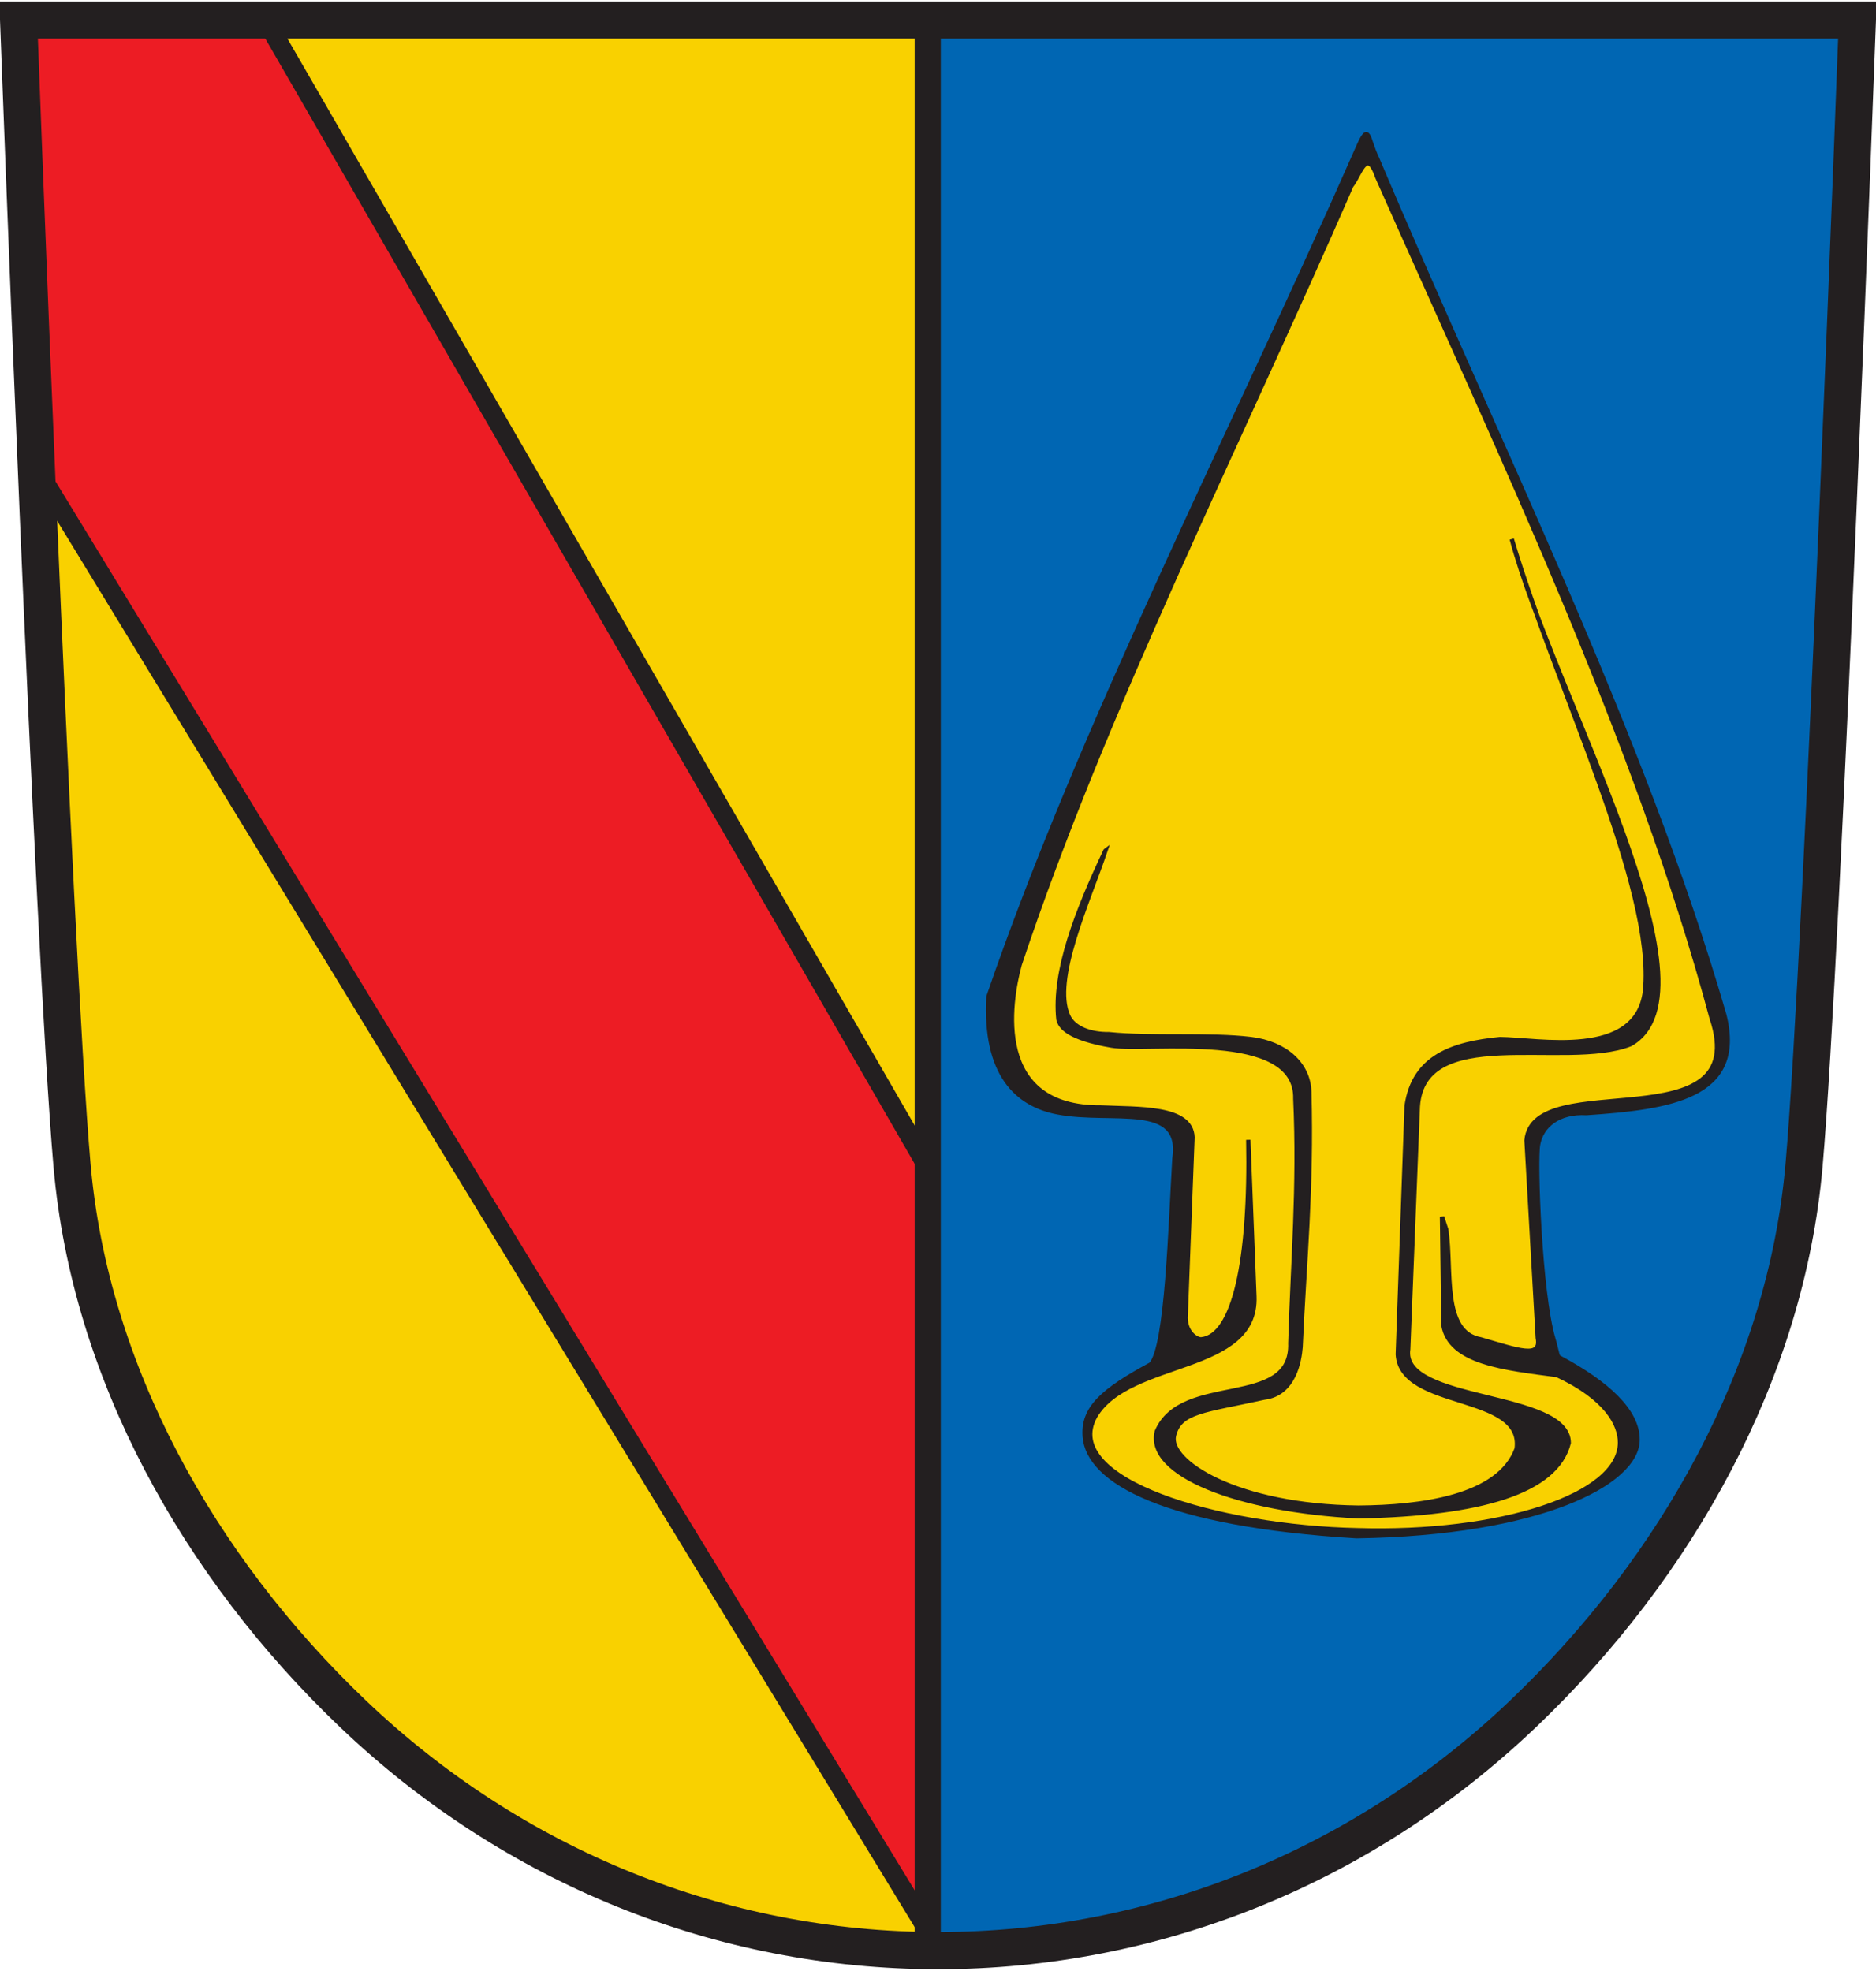
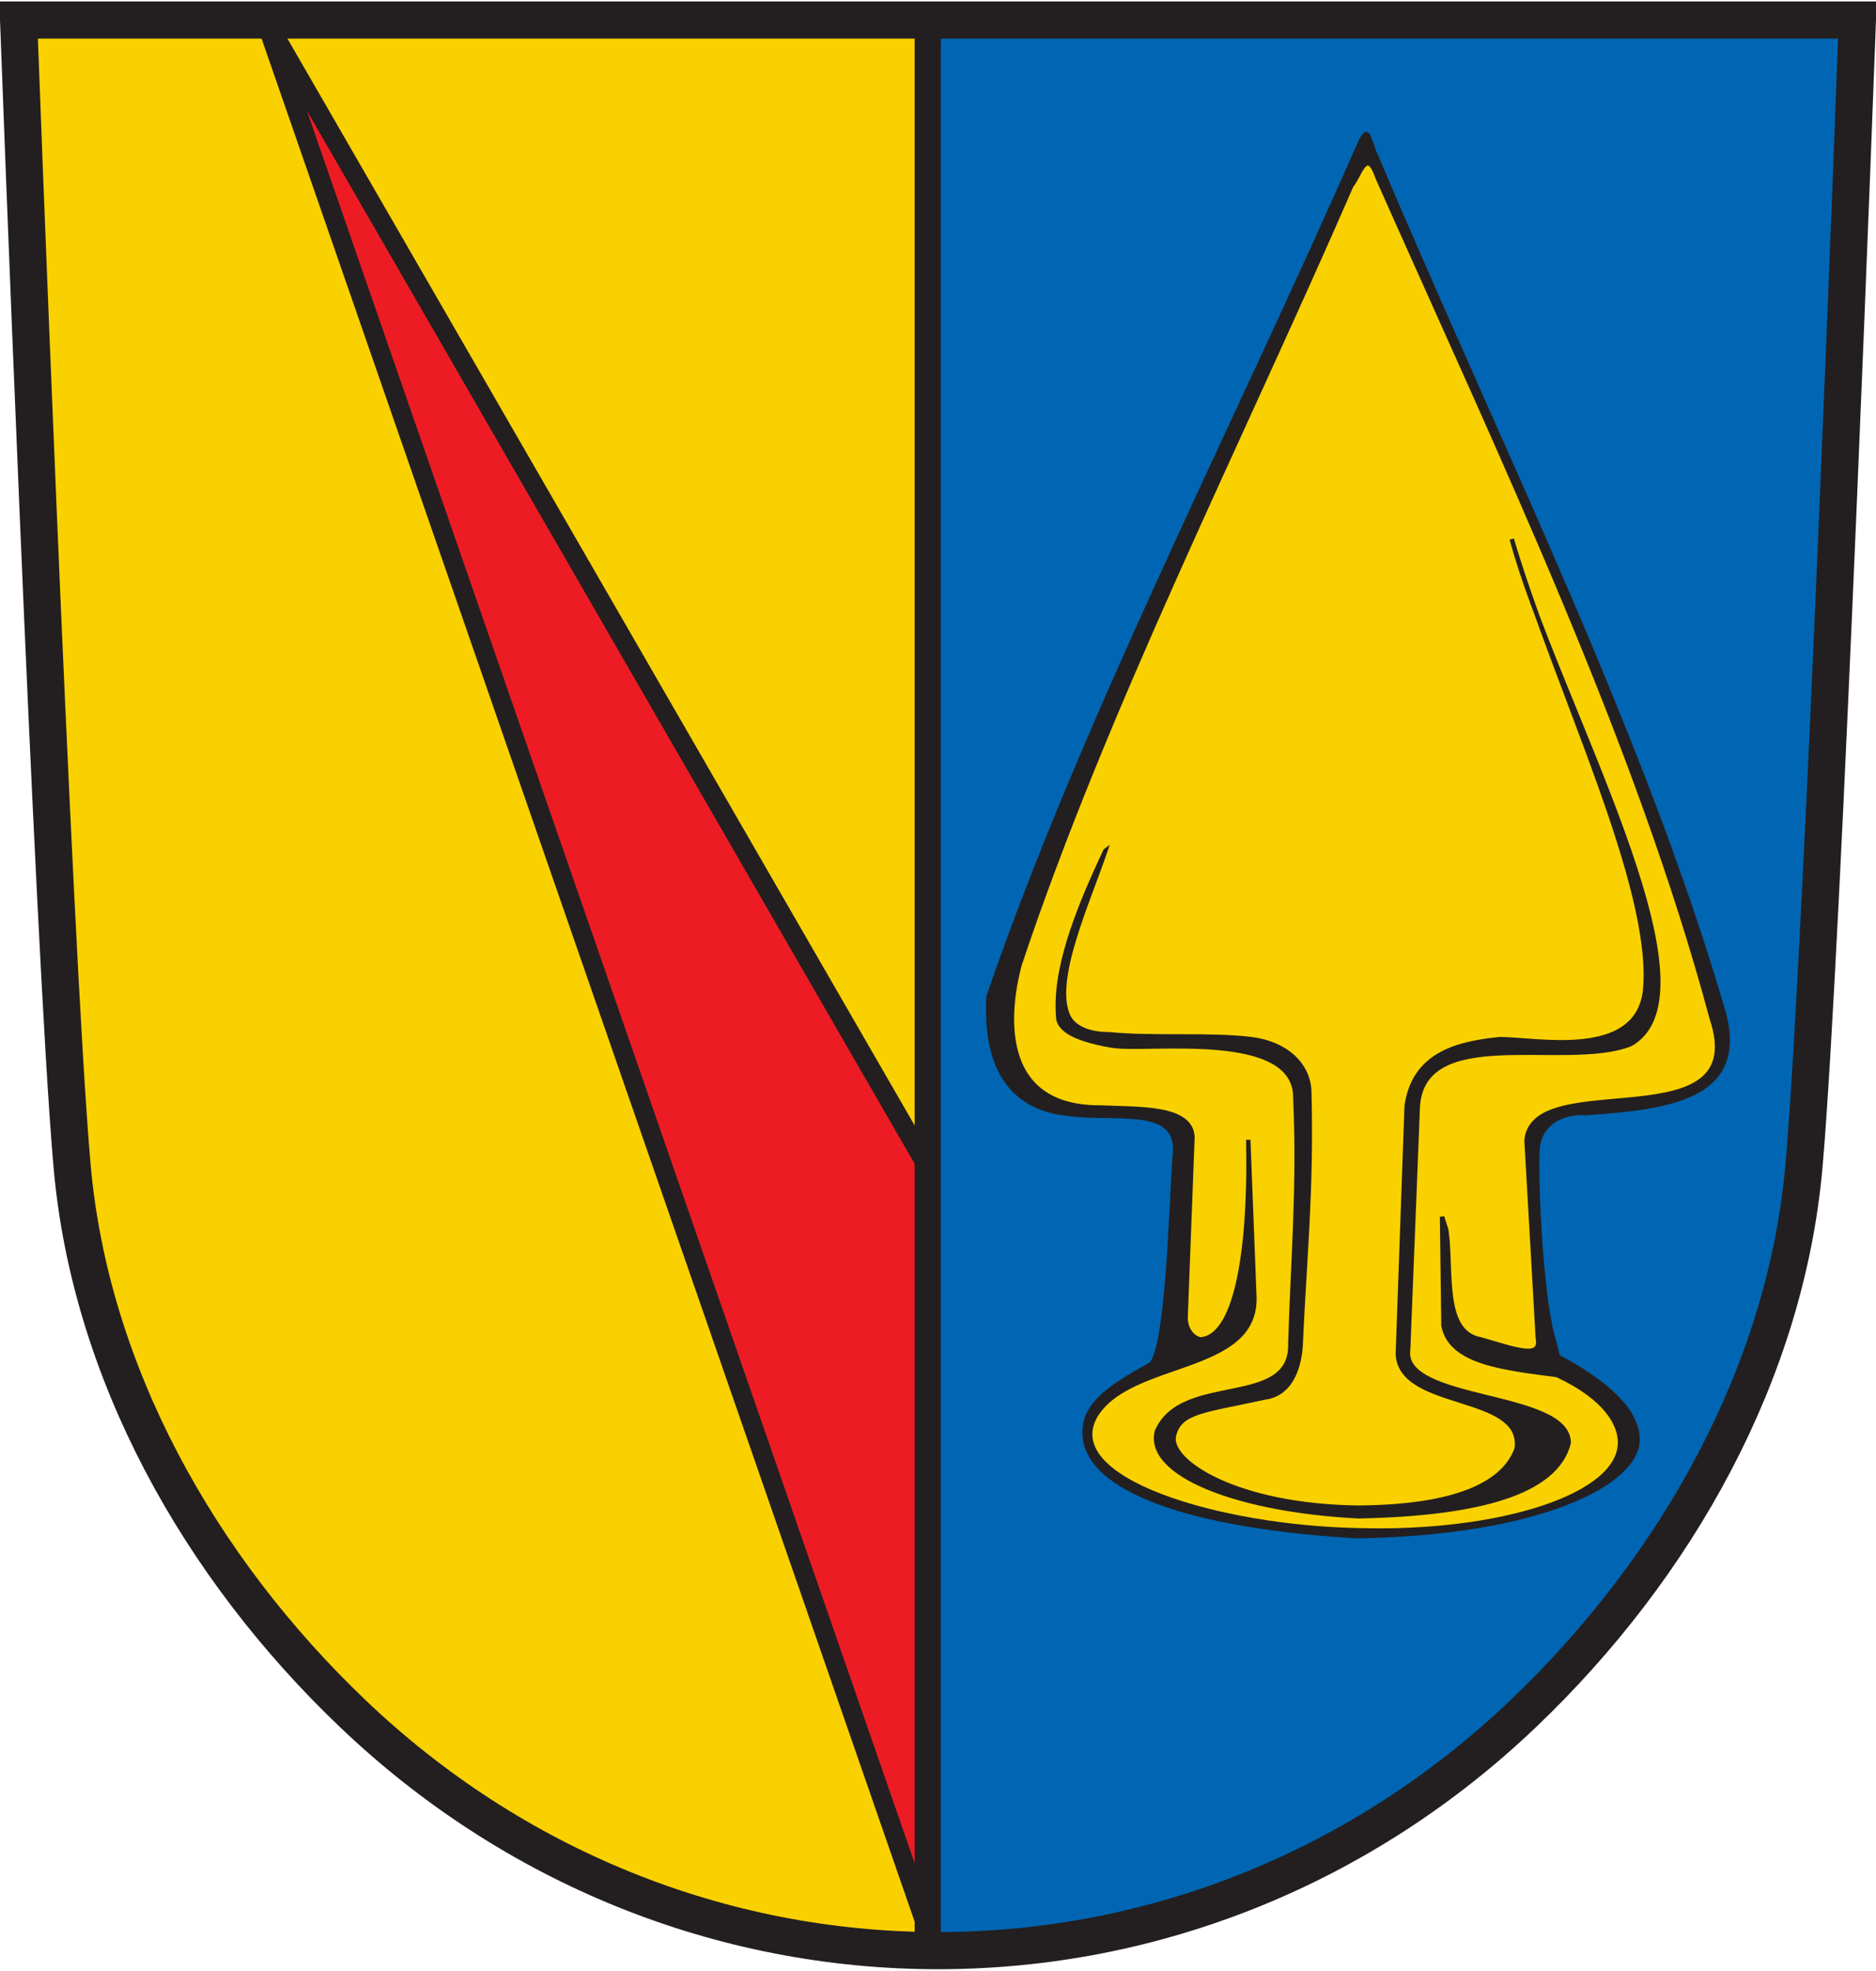
<svg xmlns="http://www.w3.org/2000/svg" xmlns:ns1="http://www.inkscape.org/namespaces/inkscape" xmlns:ns2="http://sodipodi.sourceforge.net/DTD/sodipodi-0.dtd" id="svg2" version="1.1" ns1:version="0.47 r22583" width="430.532" height="452.33" ns2:docname="Wappen_Marxgruen.svg">
  <defs id="defs6">
    <ns1:perspective ns2:type="inkscape:persp3d" ns1:vp_x="0 : 0.5 : 1" ns1:vp_y="0 : 1000 : 0" ns1:vp_z="1 : 0.5 : 1" ns1:persp3d-origin="0.5 : 0.33333333 : 1" id="perspective10" />
    <ns1:perspective ns2:type="inkscape:persp3d" ns1:vp_x="0 : 0.5 : 1" ns1:vp_y="0 : 1000 : 0" ns1:vp_z="1 : 0.5 : 1" ns1:persp3d-origin="0.5 : 0.33333333 : 1" id="perspective4187" />
    <ns1:perspective ns2:type="inkscape:persp3d" ns1:vp_x="0 : 313.21133 : 1" ns1:vp_y="0 : 1000 : 0" ns1:vp_z="584.84546 : 313.21133 : 1" ns1:persp3d-origin="292.42273 : 208.80756 : 1" id="perspective4015" />
    <clipPath id="clipPath2703-1">
      <path d="m -0.138,841.445 595.276,0 0,-841.89 -595.276,0 0,841.89 z" id="path2705-4" />
    </clipPath>
    <clipPath id="clipPath2709-2">
      <path d="m 0.03,841.95 595.26,0 0,-841.92 -595.26,0 0,841.92 z" id="path2711-3" />
    </clipPath>
    <style type="text/css" id="style1365-2" />
    <style type="text/css" id="style1367-2" />
    <style type="text/css" id="style2054-1" />
    <style type="text/css" id="style2183-6" />
    <style type="text/css" id="style2181-8" />
    <style type="text/css" id="style2978-5" />
    <style type="text/css" id="style6-7" />
    <clipPath id="clipPath223-6">
      <path d="m 404.161,505.122 0,-166.41 155.181,0 0,166.41" id="path225-1" />
    </clipPath>
    <ns1:perspective ns2:type="inkscape:persp3d" ns1:vp_x="0 : 0.5 : 1" ns1:vp_y="0 : 1000 : 0" ns1:vp_z="1 : 0.5 : 1" ns1:persp3d-origin="0.5 : 0.33333333 : 1" id="perspective3896" />
    <ns1:perspective ns2:type="inkscape:persp3d" ns1:vp_x="0 : 313.21133 : 1" ns1:vp_y="0 : 1000 : 0" ns1:vp_z="584.84546 : 313.21133 : 1" ns1:persp3d-origin="292.42273 : 208.80756 : 1" id="perspective3644" />
    <clipPath id="clipPath2703">
      <path d="m -0.138,841.445 595.276,0 0,-841.89 -595.276,0 0,841.89 z" id="path2705" />
    </clipPath>
    <clipPath id="clipPath2709">
      <path d="m 0.03,841.95 595.26,0 0,-841.92 -595.26,0 0,841.92 z" id="path2711" />
    </clipPath>
    <style type="text/css" id="style1365" />
    <style type="text/css" id="style1367" />
    <style type="text/css" id="style2054" />
    <style type="text/css" id="style2183" />
    <style type="text/css" id="style2181" />
    <style type="text/css" id="style2978" />
    <style type="text/css" id="style6" />
    <clipPath id="clipPath223">
      <path d="m 404.161,505.122 0,-166.41 155.181,0 0,166.41" id="path225" />
    </clipPath>
    <ns1:perspective id="perspective10-0" ns1:persp3d-origin="0.5 : 0.33333333 : 1" ns1:vp_z="1 : 0.5 : 1" ns1:vp_y="0 : 1000 : 0" ns1:vp_x="0 : 0.5 : 1" ns2:type="inkscape:persp3d" />
    <clipPath id="clipPath3495">
      <path id="path3497" d="m 0,841.89 595.276,0 L 595.276,0 0,0 0,841.89 z" />
    </clipPath>
    <clipPath id="clipPath3499">
      <path id="path3501" d="m 0.03,841.95 595.26,0 0,-841.92 -595.26,0 0,841.92 z" />
    </clipPath>
    <clipPath id="clipPath223-8">
      <path id="path225-8" d="m 404.161,505.122 0,-166.41 155.181,0 0,166.41" />
    </clipPath>
    <clipPath id="clipPath3333">
      <path id="path3506" d="m 0.03,841.95 595.26,0 0,-841.92 -595.26,0 0,841.92 z" />
    </clipPath>
    <clipPath id="clipPath3337">
      <path id="path3339" d="m 0,841.89 595.276,0 L 595.276,0 0,0 0,841.89 z" />
    </clipPath>
    <clipPath id="clipPath3654">
      <path id="path3656" d="m 404.161,505.122 0,-166.41 155.181,0 0,166.41" />
    </clipPath>
    <clipPath id="clipPath3515">
      <path id="path3517" d="m 0.03,841.95 595.26,0 0,-841.92 -595.26,0 0,841.92 z" />
    </clipPath>
    <clipPath id="clipPath3519">
      <path id="path3521" d="m 0,841.89 595.276,0 L 595.276,0 0,0 0,841.89 z" />
    </clipPath>
    <clipPath id="clipPath3385">
      <path id="path3387" d="m 0,841.89 595.276,0 L 595.276,0 0,0 0,841.89 z" />
    </clipPath>
    <clipPath id="clipPath3381">
      <path id="path3383" d="m 0.03,841.95 595.26,0 0,-841.92 -595.26,0 0,841.92 z" />
    </clipPath>
    <clipPath id="clipPath3642">
      <path id="path3644" d="m 0,841.89 595.276,0 L 595.276,0 0,0 0,841.89 z" />
    </clipPath>
    <clipPath id="clipPath3638">
      <path id="path3640" d="m 0.03,841.95 595.26,0 0,-841.92 -595.26,0 0,841.92 z" />
    </clipPath>
    <clipPath id="clipPath17">
-       <path id="path19" d="m 0,841.89 595.276,0 L 595.276,0 0,0 0,841.89 z" />
-     </clipPath>
+       </clipPath>
    <clipPath id="clipPath23">
      <path id="path25" d="m 0.03,841.95 595.26,0 0,-841.92 -595.26,0 0,841.92 z" />
    </clipPath>
    <ns1:perspective id="perspective73" ns1:persp3d-origin="284.48053 : 209.5486 : 1" ns1:vp_z="568.96106 : 314.32291 : 1" ns1:vp_y="0 : 1000 : 0" ns1:vp_x="0 : 314.32291 : 1" ns2:type="inkscape:persp3d" />
    <ns1:perspective ns2:type="inkscape:persp3d" ns1:vp_x="0 : 0.5 : 1" ns1:vp_y="0 : 1000 : 0" ns1:vp_z="1 : 0.5 : 1" ns1:persp3d-origin="0.5 : 0.33333333 : 1" id="perspective4187-1" />
    <ns1:perspective ns2:type="inkscape:persp3d" ns1:vp_x="0 : 313.21133 : 1" ns1:vp_y="0 : 1000 : 0" ns1:vp_z="584.84546 : 313.21133 : 1" ns1:persp3d-origin="292.42273 : 208.80756 : 1" id="perspective4015-3" />
    <clipPath id="clipPath2703-1-5">
      <path d="m -0.138,841.445 595.276,0 0,-841.89 -595.276,0 0,841.89 z" id="path2705-4-4" />
    </clipPath>
    <clipPath id="clipPath2709-2-7">
      <path d="m 0.03,841.95 595.26,0 0,-841.92 -595.26,0 0,841.92 z" id="path2711-3-9" />
    </clipPath>
    <style type="text/css" id="style1365-2-2" />
    <style type="text/css" id="style1367-2-9" />
    <style type="text/css" id="style2054-1-8" />
    <style type="text/css" id="style2183-6-1" />
    <style type="text/css" id="style2181-8-6" />
    <style type="text/css" id="style2978-5-7" />
    <style type="text/css" id="style6-7-5" />
    <clipPath id="clipPath223-6-6">
      <path d="m 404.161,505.122 0,-166.41 155.181,0 0,166.41" id="path225-1-8" />
    </clipPath>
    <ns1:perspective ns2:type="inkscape:persp3d" ns1:vp_x="0 : 0.5 : 1" ns1:vp_y="0 : 1000 : 0" ns1:vp_z="1 : 0.5 : 1" ns1:persp3d-origin="0.5 : 0.33333333 : 1" id="perspective3896-1" />
    <ns1:perspective ns2:type="inkscape:persp3d" ns1:vp_x="0 : 313.21133 : 1" ns1:vp_y="0 : 1000 : 0" ns1:vp_z="584.84546 : 313.21133 : 1" ns1:persp3d-origin="292.42273 : 208.80756 : 1" id="perspective3644-2" />
    <clipPath id="clipPath2703-3">
      <path d="m -0.138,841.445 595.276,0 0,-841.89 -595.276,0 0,841.89 z" id="path2705-2" />
    </clipPath>
    <clipPath id="clipPath2709-4">
      <path d="m 0.03,841.95 595.26,0 0,-841.92 -595.26,0 0,841.92 z" id="path2711-2" />
    </clipPath>
    <style type="text/css" id="style1365-1" />
    <style type="text/css" id="style1367-6" />
    <style type="text/css" id="style2054-7" />
    <style type="text/css" id="style2183-2" />
    <style type="text/css" id="style2181-5" />
    <style type="text/css" id="style2978-1" />
    <style type="text/css" id="style6-1" />
    <clipPath id="clipPath223-1">
      <path d="m 404.161,505.122 0,-166.41 155.181,0 0,166.41" id="path225-7" />
    </clipPath>
    <ns1:perspective id="perspective10-5" ns1:persp3d-origin="0.5 : 0.33333333 : 1" ns1:vp_z="1 : 0.5 : 1" ns1:vp_y="0 : 1000 : 0" ns1:vp_x="0 : 0.5 : 1" ns2:type="inkscape:persp3d" />
    <ns1:perspective id="perspective3977" ns1:persp3d-origin="0.5 : 0.33333333 : 1" ns1:vp_z="1 : 0.5 : 1" ns1:vp_y="0 : 1000 : 0" ns1:vp_x="0 : 0.5 : 1" ns2:type="inkscape:persp3d" />
    <ns1:perspective id="perspective3999" ns1:persp3d-origin="0.5 : 0.33333333 : 1" ns1:vp_z="1 : 0.5 : 1" ns1:vp_y="0 : 1000 : 0" ns1:vp_x="0 : 0.5 : 1" ns2:type="inkscape:persp3d" />
    <ns1:perspective id="perspective4034" ns1:persp3d-origin="0.5 : 0.33333333 : 1" ns1:vp_z="1 : 0.5 : 1" ns1:vp_y="0 : 1000 : 0" ns1:vp_x="0 : 0.5 : 1" ns2:type="inkscape:persp3d" />
    <ns1:perspective id="perspective4058" ns1:persp3d-origin="0.5 : 0.33333333 : 1" ns1:vp_z="1 : 0.5 : 1" ns1:vp_y="0 : 1000 : 0" ns1:vp_x="0 : 0.5 : 1" ns2:type="inkscape:persp3d" />
  </defs>
  <ns2:namedview pagecolor="#ffffff" bordercolor="#666666" borderopacity="1" objecttolerance="10" gridtolerance="10" guidetolerance="10" ns1:pageopacity="0" ns1:pageshadow="2" ns1:window-width="1440" ns1:window-height="838" id="namedview4" showgrid="false" showguides="true" ns1:guide-bbox="true" ns1:zoom="0.15541373" ns1:cx="1776.1348" ns1:cy="-1108.1489" ns1:window-x="-8" ns1:window-y="-8" ns1:window-maximized="1" ns1:current-layer="svg2">
    <ns2:guide orientation="1,0" position="811.584,29.059" id="guide3961" />
  </ns2:namedview>
  <g transform="matrix(1.93,0,0,1.93,823.948,-229.401)" id="g1372">
    <g transform="matrix(3.249,0,0,3.195,-708.508,-52.195)" id="g2190" style="fill-rule:evenodd">
      <g transform="translate(-57.864,0)" id="Layer_x0020_1" />
    </g>
  </g>
  <path d="m 422.17,4.459 c 0,0 -7.877,213.138 -12.258,262.967 -4.163,47.334 -29.044,92.037 -64.543,125.871 -36.731,35.011 -84.39,54.29 -134.196,54.29 l 1.735,-443.129 209.262,0 z" id="path3492" style="fill:#0066b3;fill-opacity:1;stroke:none" ns2:nodetypes="cccccc" />
  <path style="fill:#231f20;fill-opacity:1;stroke:#231f20;stroke-width:1px;stroke-linecap:butt;stroke-linejoin:miter;stroke-opacity:1" d="m 358.158,311.743 c -0.764,0.244 -0.779,-1.369 -1.697,-4.489 -3.103,-10.546 -4.189,-40.69 -3.481,-44.572 0.785,-4.306 4.723,-7.562 11.113,-7.199 18.818,-1.303 36.392,-3.539 31.622,-22.533 -18.559,-64.116 -51.913,-130.843 -79.681,-196.584 -2.227,-4.574 -1.794,-8.442 -4.341,-2.641 -28.638,65.145 -63.466,132.671 -84.831,195.019 -0.986,17.837 6.558,24.816 15.882,26.572 12.693,2.391 28.798,-2.734 26.782,10.683 -0.894,14.922 -1.655,43.23 -5.408,47.17 -11.161,6.041 -15.681,10.079 -15.167,16.609 0.806,10.231 18.247,20.14 62.337,22.824 42.167,-0.631 64.475,-12.219 64.522,-22.115 0.032,-6.715 -7.115,-13.041 -17.652,-18.745 z" id="path3963" ns2:nodetypes="csscccccsccscsc" />
  <path style="fill:#f9d100;fill-opacity:1;stroke:#231f20;stroke-width:1px;stroke-linecap:butt;stroke-linejoin:miter;stroke-opacity:1" d="m 357.313,315.61 c 11.38,5.304 14.493,11.387 14.474,15.524 -0.058,12.345 -27.931,21.067 -60.242,20.099 -31.694,-0.642 -68.35,-11.45 -60.198,-26.153 7.847,-13.294 37.196,-9.771 36.524,-27.506 l -1.397,-35.95 c 0.539,28.074 -3.35,45.068 -10.774,45.789 -1.117,0.109 -3.889,-1.668 -3.586,-5.582 l 1.553,-40.781 c -0.238,-7.123 -12.399,-6.438 -21.036,-6.853 -24.891,0.185 -21.026,-23.989 -18.624,-32.809 19.539,-58.617 50.17,-119.083 76.126,-178.77 1.339,-1.574 2.54,-5.499 3.995,-5.108 0.597,0.16 1.236,1.047 1.945,3.118 28.629,64.503 59.578,129.121 76.74,193.051 9.736,28.969 -40.946,11.044 -42.487,28.062 l 2.586,45.328 c 0.939,4.935 -4.544,2.824 -13.081,0.355 -9.069,-1.6 -6.545,-15.921 -7.929,-25.206 l -0.961,-2.917 0.323,24.899 c 1.496,8.594 14.045,9.821 26.049,11.411 z" id="path3965" ns2:nodetypes="csccccscccccsccccccccc" />
  <path style="fill:#231f20;fill-opacity:1;stroke:#231f20;stroke-width:1px;stroke-linecap:butt;stroke-linejoin:miter;stroke-opacity:1" d="m 253.686,195.279 c -4.085,12.002 -12.228,29.571 -8.585,37.83 1.318,2.987 5.278,4.321 9.404,4.267 9.737,1.013 23.068,-0.04 32.612,1.128 7.893,0.966 13.169,5.738 13.362,12.105 0.578,22.837 -1.097,38.151 -2.01,58.603 -0.234,2.948 -1.396,10.745 -8.342,11.585 -13.716,3.023 -19.377,3.102 -20.714,8.727 -1.396,5.868 14.162,16.194 42.358,16.525 14.179,-0.096 32.256,-2.343 36.299,-13.528 1.72,-12.961 -26.519,-8.956 -27.281,-21.644 l 2.029,-57.041 c 1.643,-11.392 10.72,-14.288 21.419,-15.331 8.693,0.068 31.314,4.826 33.285,-11.008 2.393,-23.795 -20.255,-69.055 -30.58,-103.751 9.582,35.959 48.827,103.689 27.242,115.931 -14.959,5.927 -48.533,-5.446 -48.841,15.209 l -2.171,54.801 c -1.898,12.397 36.756,9.579 36.847,21.483 -2.808,11.315 -20.328,16.326 -48.268,16.87 -27.718,-1.397 -48.663,-9.615 -46.264,-19.453 5.74,-13.53 31.184,-4.816 30.64,-20.317 0.534,-18.502 2.073,-35.799 1.149,-56.05 0.419,-16.285 -33.935,-10.815 -42.149,-12.22 -9.791,-1.676 -11.825,-4.203 -12.226,-6.042 -1.145,-11.013 4.213,-24.77 10.783,-38.676 z" id="path3967" ns2:nodetypes="cscscccscccccccccccccccscc" />
  <path d="m 3.647,3.6 c 0,0 7.877,213.138 12.258,262.967 4.163,47.334 29.044,92.037 64.543,125.871 36.731,35.011 84.39,54.29 134.196,54.29 l -1.735,-443.129 -209.262,0 z" id="path3492-34" style="fill:#f9d100;fill-opacity:1;stroke:none" ns2:nodetypes="cccccc" />
-   <path style="fill:#ed1c24;fill-opacity:1;stroke:#231f20;stroke-width:4.4;stroke-linecap:butt;stroke-linejoin:miter;stroke-miterlimit:4;stroke-opacity:1;stroke-dasharray:none" d="m 60.757,4.24 152.152,263.69 0,175.094 L 9.209,108.924 5.292,5.017 60.757,4.24 z" id="path3187" ns2:nodetypes="cccccc" />
+   <path style="fill:#ed1c24;fill-opacity:1;stroke:#231f20;stroke-width:4.4;stroke-linecap:butt;stroke-linejoin:miter;stroke-miterlimit:4;stroke-opacity:1;stroke-dasharray:none" d="m 60.757,4.24 152.152,263.69 0,175.094 z" id="path3187" ns2:nodetypes="cccccc" />
  <path style="fill:none;stroke:#231f20;stroke-width:6;stroke-linecap:butt;stroke-linejoin:miter;stroke-miterlimit:4;stroke-opacity:1;stroke-dasharray:none" d="m 212.908,3 0,446.33" id="path4048" />
  <path d="m 426.267,4.601 c 0,0 -7.877,213.138 -12.258,262.967 -4.163,47.334 -29.044,92.037 -64.543,125.871 -36.731,35.011 -84.39,54.29 -134.196,54.29 -49.806,0 -97.471,-19.279 -134.196,-54.29 -35.499,-33.833 -60.38,-78.537 -64.537,-125.871 C 12.153,217.738 4.265,4.601 4.265,4.601 l 214.448,0 207.554,0 z" id="path3492-3" style="fill:none;stroke:#231f20;stroke-width:8.53;stroke-linecap:butt;stroke-linejoin:miter;stroke-miterlimit:4;stroke-opacity:1;stroke-dasharray:none" ns2:nodetypes="cccsccccc" />
</svg>